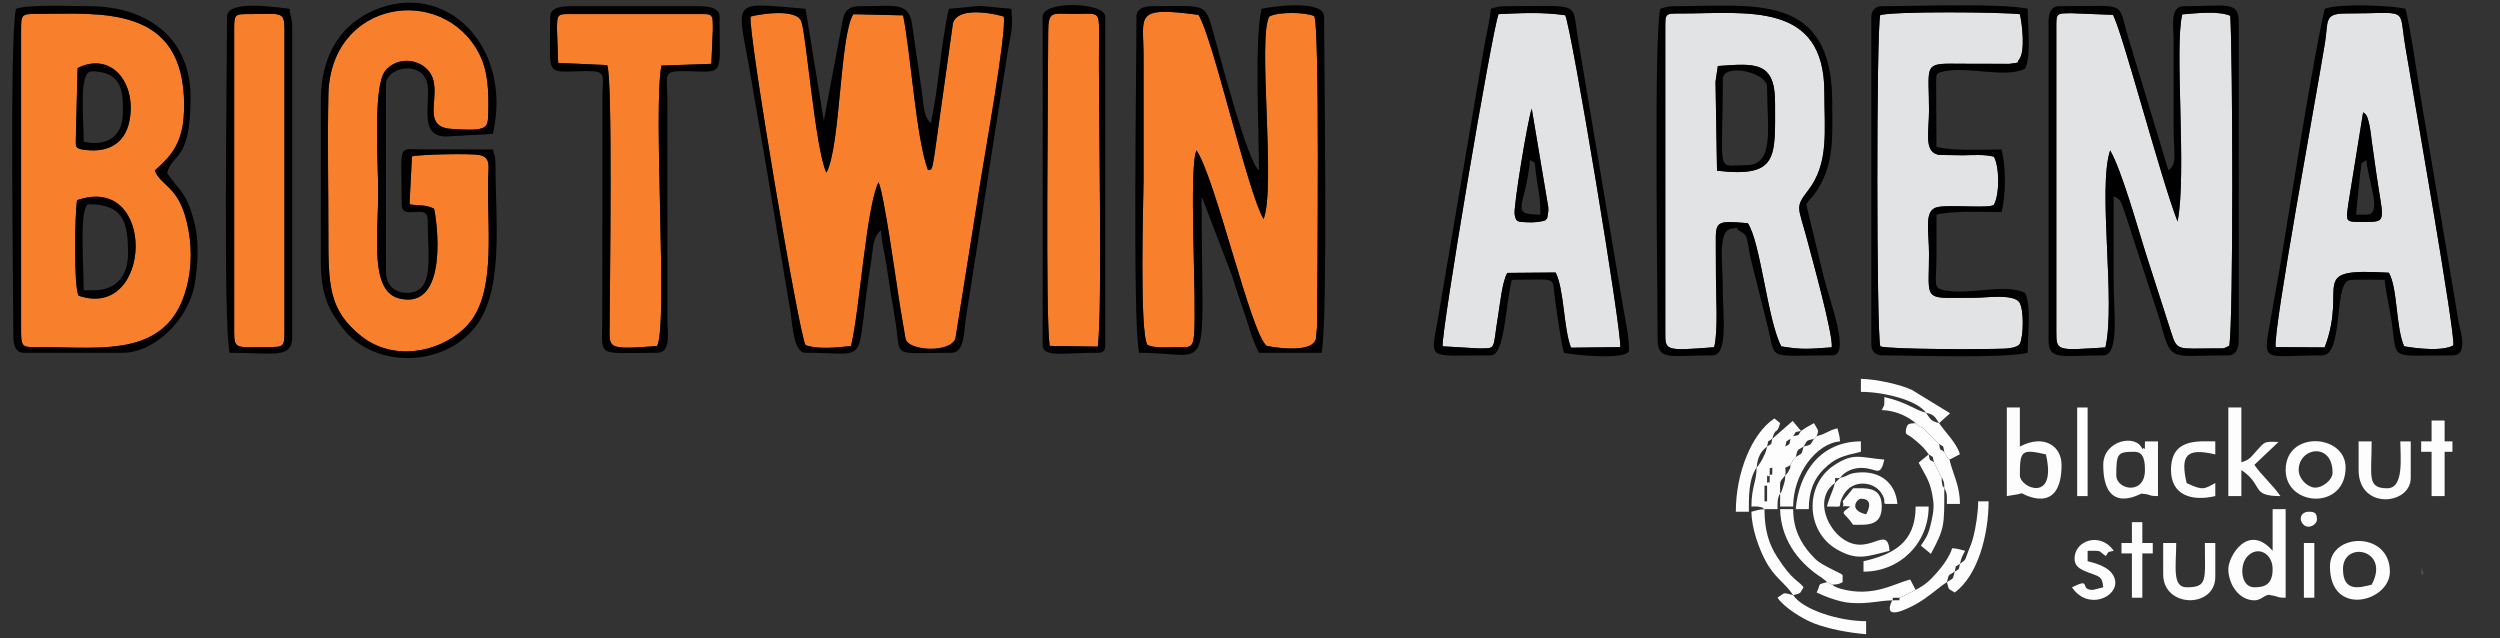
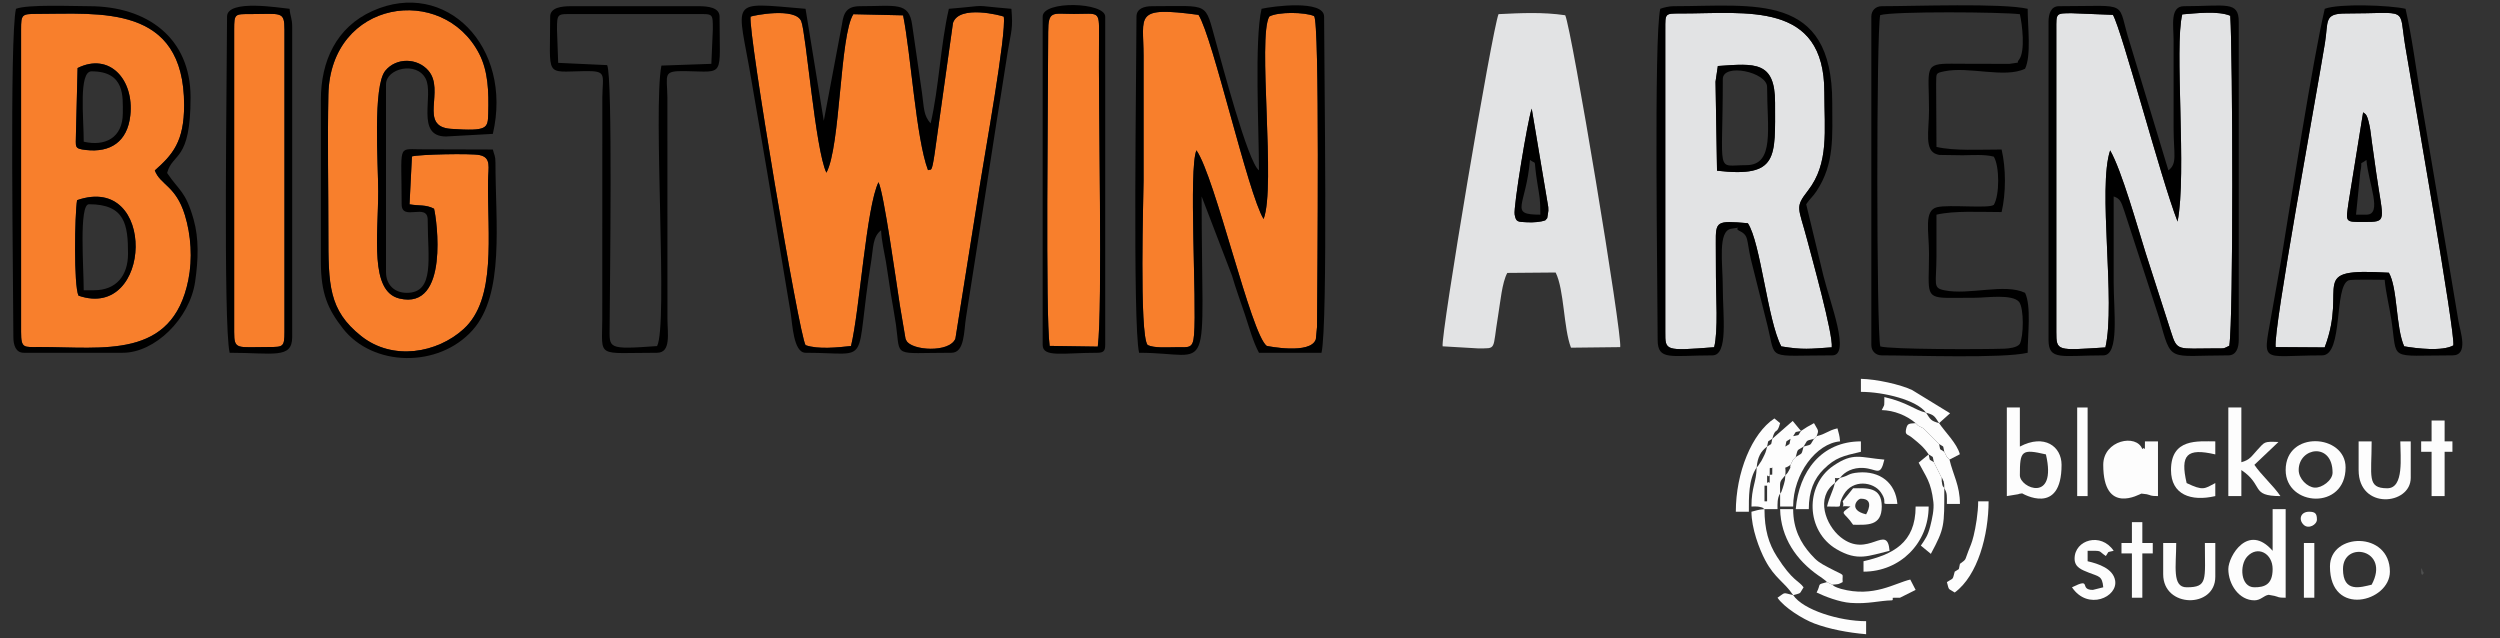
<svg xmlns="http://www.w3.org/2000/svg" xml:space="preserve" width="47mm" height="12mm" version="1.1" style="shape-rendering:geometricPrecision; text-rendering:geometricPrecision; image-rendering:optimizeQuality; fill-rule:evenodd; clip-rule:evenodd" viewBox="0 0 4700 1200">
  <rect x="0" y="0" width="4700" height="1200" fill="#333333" stroke="none" />
  <defs>
    <style type="text/css"> .fil2 {fill:black} .fil5 {fill:#4F5050} .fil1 {fill:#E2E3E4} .fil0 {fill:#F87F2C} .fil3 {fill:#FDFDFD} .fil4 {fill:#FEFEFE} </style>
  </defs>
  <g id="Слой_x0020_1">
    <g id="_2049149593760">
      <path class="fil0" d="M1411.07 31.25c-4.9,29.2 90.91,597.27 103.35,617.64 23.54,8.39 61.07,4.25 85.49,1.62 16.25,-66.64 28.78,-262.07 51.69,-308.04 10.11,20.29 33.27,187.42 40.17,231.62l10.62 62.83c0.51,1.19 1.14,2.47 1.7,3.55 9.75,18.69 81.21,23.27 92.06,-3.85l46.57 -292.07c7.76,-50.28 49.75,-281.7 44.35,-313.3 -4.47,-2.05 -83.83,-23.06 -95.46,11.92l-34.56 246.08c-5.78,38.65 -6.61,27.35 -12.38,30.68 -22.49,-59.12 -32.34,-219.97 -46.84,-291.1l-93.53 -2.14c-25.61,39.58 -24.03,249.42 -50.68,297.99 -20.77,-42.94 -38.14,-262.99 -47.3,-284.86 -11.2,-26.73 -90.61,-10.74 -95.25,-8.57z" />
      <path class="fil1" d="M3865.9 55.74l0 568.28c0,36.51 1.33,34.93 92.25,29.15 19.7,-85.31 -14.87,-299.82 8.95,-370.43 21.89,38.17 50.87,142.5 66.74,192.93l47.67 148.28c11.75,37.25 12.32,31.04 83.25,31.03 17.85,0 13.72,1.17 26.35,-4.93 7.91,-52.25 6.43,-546.12 1.78,-620.45 -23.26,-9.63 -63.98,-4.62 -90.22,-2.58 -15.24,60.03 8.88,298.87 -8.83,389.53 -31.65,-81.04 -104.3,-358.45 -121.5,-388.62l-77.02 -3.08c-30.99,0 -29.42,-0.05 -29.42,30.89z" />
      <path class="fil0" d="M2157.59 648.71c12.69,5.97 36.23,4.1 52.91,4.06 25.63,-0.07 32.09,3.05 34.31,-23.31 5.35,-63.88 -10.4,-311.08 4.46,-346.9 35.49,50.72 102.42,345.45 132.17,367.74 0.04,0.02 83.04,17.18 92.37,-12.68l2.21 -23.09c0.54,-95.22 5.23,-574.3 -5.54,-584.29 -17.08,-7.65 -68.09,-8.29 -84.2,0.85 -22.35,38.17 12.64,320.38 -10.72,380.71 -29.34,-47.58 -95.28,-341.17 -122.36,-383.86 -122.46,-16.48 -103.33,0.78 -103.28,76.79l0 235.15c0,21.71 -8.46,290.37 7.67,308.83z" />
      <path class="fil0" d="M147.61 555.84c-9.2,-18.78 -7.13,-152.59 -2.73,-179.52 150.68,-52.28 142.09,227.6 2.73,179.52zm-1.76 -427.94c60.09,-30.01 106.55,21.87 99.16,89.09 -5.49,49.86 -37.8,70.13 -83.2,65.02 -23.26,-2.63 -19.04,-5.3 -19.04,-30.31l3.08 -123.8zm-106.2 -72.16l0 568.28c0,31.66 4.97,28.36 34.48,28.36 120.58,0 249.7,23.65 279.93,-126.05 8.06,-39.97 5.09,-84.23 -6.44,-121.89 -16.96,-55.37 -46.24,-56.61 -56.59,-84 33.28,-29.56 55.11,-53.81 55.13,-122.63 0.08,-190.77 -158.66,-171.7 -276.93,-171.7 -28.47,0 -29.58,1.18 -29.58,29.63z" />
      <path class="fil1" d="M3229.53 124.12c69.47,-4.93 107.59,-9.64 107.59,68.79 0,102.87 6.92,141.46 -109.12,128.03l-2.82 -167.32 4.35 -29.5zm-98.77 -68.38l0 568.28c0,35.24 -1.48,36.02 91.86,28.77 7.78,-30.85 3.35,-97.56 3.35,-131.65 0,-21.38 -0.06,-42.67 -0.26,-64.04 -0.38,-41.73 1.24,-42.51 60.25,-37.45 24.26,36.8 36.94,182.41 62.83,231.57 40.89,6.78 53.43,4.62 94.96,1.78 2.68,-24.63 -37.89,-170.21 -46.28,-202.13 -16.41,-62.43 -23.68,-59.96 1.69,-92.76 39.78,-51.44 30.62,-112.28 30.62,-184.8 0,-171.56 -145.78,-147.95 -269.3,-147.95 -30.93,0 -29.72,-0.76 -29.72,30.38z" />
      <path class="fil0" d="M774.45 294.09l-4.53 90.04c18.31,3.25 30.33,0.09 46.08,8.24 4.96,18.51 29.4,191.55 -65.18,168.81 -56.28,-13.53 -39.8,-117.58 -39.8,-201.7 0,-50.48 -10.52,-197.35 13.37,-226.53 20.56,-25.12 60.27,-24.34 81.04,-0.09 31.93,37.27 -19.47,105.14 42.34,109.37 69.31,4.73 69.35,-0.76 70.12,-29.14 1.11,-41 -0.09,-79.36 -17.03,-112.12 -68.33,-132.19 -279.83,-102.06 -283.49,77.08 -1.76,85.86 -0.01,173.73 -0.01,259.81 -0.01,98.04 0.47,145.12 61.48,193.77 59.68,47.59 143.51,32 193,-13.29 61.81,-56.57 44.34,-175.27 45.7,-278.56 0.33,-25.23 6.53,-43.4 -15.78,-48.22 -16.1,-3.48 -114.32,-1.36 -127.31,2.53z" />
      <path class="fil1" d="M2905.23 414.12c-8.55,3.26 -22.01,4.3 -34.01,3.76 -18.28,-0.84 -21.02,-0.3 -23.67,-14.52 -2.6,-13.97 24.15,-175.79 32.07,-199.16l31.11 185.06c0.29,7.44 0.49,6.34 -0.76,13.35 -2.08,11.78 0.27,4.65 -4.74,11.51zm-193.08 236.96l66.17 3.87c36.46,-0.37 27.04,5.11 38.05,-61.11 4.3,-25.82 7.46,-62.79 17.34,-80.76l90.91 -0.78c16.26,32.52 14.67,104.43 28.84,141.35l92.54 -1.06c4.14,-23.81 -91.4,-598.79 -103.37,-623.93 -41.98,-6.19 -82.44,-4.18 -125.37,-2.11 -11.74,27.93 -108.91,603.95 -105.11,624.53z" />
      <path class="fil1" d="M4444.01 417.28c-36.05,0 -33.98,0.98 -28.67,-36.92l27.32 -169.17c4.02,3.84 6.97,0.65 12.08,25.14 2.02,9.66 2.89,20.04 4.3,29.98 2.89,20.37 5.56,39.54 8.4,59.49 12.97,90.92 22.15,91.48 -23.43,91.48zm-165.85 235.24l92.2 0.62c45.12,-118.82 -37.36,-149.61 120.72,-140.43 16.67,28.98 12.81,102.26 28.69,138.38 23.85,4.12 71.79,9.8 92.48,-1.7 4.57,-19.27 -75.17,-471.06 -90.5,-563.3 -12.49,-75.22 9.05,-60.73 -112.04,-60.73 -41.31,0 -32.15,14.62 -38.83,55.62 -16.84,103.28 -97.31,537.9 -92.72,571.54z" />
-       <path class="fil1" d="M3534.98 651.25c19.01,5.77 191.03,5.75 233.34,4.24 7.89,-0.28 23.81,-1.93 28.87,-8.89 7.32,-14.51 8.08,-66.14 -1.17,-78.91 -12.81,-15.45 -62.15,-7.92 -81.96,-7.91 -14.81,0 -29.56,0.15 -44.36,0.25 -52.73,0.35 -43.18,-7.16 -43.16,-82.98 0.02,-42.01 -10.14,-81.24 14.98,-87.49 22.28,-5.53 97.23,2.95 106.83,-4.42 11.09,-18.36 10.87,-72.65 0,-90.62 -17.27,-4.63 -39.52,-2.77 -58.78,-2.63l-43.84 -0.63c-1.51,-0.31 -2.77,-0.66 -4.14,-1.05 -24.53,-7.06 -15.05,-43.98 -15.05,-82.6 0.01,-80.45 -10.83,-88.26 43.17,-87.87 14.79,0.1 29.54,0.24 44.35,0.24l63.85 0.04c25.14,-3.95 10.64,0.02 18.11,-8.13 11.8,-15.96 5.73,-66.25 1.36,-85.2 -34.13,-4.15 -236.5,-5.74 -262.55,1.69 -7.41,27.38 -7.17,597.72 0.15,622.87z" />
-       <path class="fil0" d="M1047.16 55.74l2.2 62.43 92.11 4.25c10.56,22.49 5.08,407.81 4.63,492.13 -0.22,40.54 -5.25,42.88 89.19,36.07 20.79,-38.83 -7.82,-443.36 8.13,-527.32l93.91 -3.28 2.79 -64.28c0,-31.53 0.6,-29.29 -31.45,-29.29l-230.25 0c-30.49,0 -31.26,-1.95 -31.26,29.29z" />
      <path class="fil0" d="M1973.33 650.3l90.5 1.36c9.36,-73.88 0.76,-451.26 2.32,-586.45 0.54,-46.17 -0.66,-39.1 -47.13,-39.04 -40.04,0.05 -48.36,-7.5 -48.41,34.01 -0.16,121.25 -5.31,532.75 2.72,590.12z" />
      <path class="fil0" d="M440.25 55.74l0 568.28c0,34.36 4.99,28.37 64.99,28.37 26.99,0 29.55,0.01 29.55,-28.37l0 -568.28c0,-35.5 -6.33,-29.29 -63.85,-29.29 -29.65,0 -30.69,-0.79 -30.69,29.29z" />
      <path class="fil2" d="M1651.6 342.47c-22.91,45.97 -35.44,241.4 -51.69,308.04 -24.42,2.63 -61.95,6.77 -85.49,-1.62 -12.44,-20.37 -108.25,-588.44 -103.35,-617.64 4.64,-2.17 84.05,-18.16 95.25,8.57 9.16,21.87 26.53,241.92 47.3,284.86 26.65,-48.57 25.07,-258.41 50.68,-297.99l93.53 2.14c14.5,71.13 24.35,231.98 46.84,291.1 5.77,-3.33 6.6,7.97 12.38,-30.68l34.56 -246.08c11.63,-34.98 90.99,-13.97 95.46,-11.92 5.4,31.6 -36.59,263.02 -44.35,313.3l-46.57 292.07c-10.85,27.12 -82.31,22.54 -92.06,3.85 -0.56,-1.08 -1.19,-2.36 -1.7,-3.55l-10.62 -62.83c-6.9,-44.2 -30.06,-211.33 -40.17,-231.62zm-137.18 320.74c129.3,0 90.08,30.66 123.86,-174.98 3.49,-21.24 2.19,-43.53 18.21,-55.27 0.4,17.94 6.39,43.24 9.12,59.47 3.36,19.97 6.27,42.75 9.04,59.55 3.47,21.07 7.44,41.87 9.8,58.78 8.78,62.87 -8.09,52.45 104.32,52.45 24.93,0 23.21,-40.4 27.24,-65.83l39.19 -249.85c9.2,-57.13 16.78,-111 25.93,-165.13 4.96,-29.28 8.24,-54.57 13.32,-84.66 7.01,-41.62 10.11,-43.76 6.99,-81.19 -84.06,-7 -33.51,-7 -117.57,0 -15.74,67.55 -18.53,147.89 -34.3,215.55 -13.61,-15.65 -12.18,-28.59 -16.18,-57.3l-18.57 -128.4c-6.02,-43.58 -31.24,-34.75 -97.52,-34.75 -25,0 -31.3,11.56 -34.41,34.18l-34.17 181.37 -34.3 -210.65c-148.38,-12.35 -127.63,-20.99 -101.49,135.78 9.44,56.58 20.16,115.6 30.11,175.65l43.38 260.36c3.38,20.33 5.12,74.87 28,74.87z" />
      <path class="fil2" d="M2157.59 648.71c-16.13,-18.46 -7.67,-287.12 -7.67,-308.83l0 -235.15c-0.05,-76.01 -19.18,-93.27 103.28,-76.79 27.08,42.69 93.02,336.28 122.36,383.86 23.36,-60.33 -11.63,-342.54 10.72,-380.71 16.11,-9.14 67.12,-8.5 84.2,-0.85 10.77,9.99 6.08,489.07 5.54,584.29l-2.21 23.09c-9.33,29.86 -92.33,12.7 -92.37,12.68 -29.75,-22.29 -96.68,-317.02 -132.17,-367.74 -14.86,35.82 0.89,283.02 -4.46,346.9 -2.22,26.36 -8.68,23.24 -34.31,23.31 -16.68,0.04 -40.22,1.91 -52.91,-4.06zm-21 -617.46c0,94.96 -7.5,578.73 4.9,631.96 142.28,0 117.58,60.66 117.58,-293.94l57.02 148.74c7.84,26.66 15.59,47.1 24.41,73.56 8.7,26.1 15,50.21 26.34,71.64l117.58 0c12.4,-53.23 4.9,-537 4.9,-631.96 0,-32.33 -97.06,-19.48 -117.58,-14.7 -13.67,58.69 -4.9,228.07 -4.9,303.73 -20.93,-15.34 -70.6,-204.77 -81.16,-242.17 -21.38,-75.72 -9.64,-66.46 -119.69,-66.46 -15.05,0 -29.4,4.53 -29.4,19.6z" />
      <path class="fil2" d="M3865.9 55.74c0,-30.94 -1.57,-30.89 29.42,-30.89l77.02 3.08c17.2,30.17 89.85,307.58 121.5,388.62 17.71,-90.66 -6.41,-329.5 8.83,-389.53 26.24,-2.04 66.96,-7.05 90.22,2.58 4.65,74.33 6.13,568.2 -1.78,620.45 -12.63,6.1 -8.5,4.93 -26.35,4.93 -70.93,0.01 -71.5,6.22 -83.25,-31.03l-47.67 -148.28c-15.87,-50.43 -44.85,-154.76 -66.74,-192.93 -23.82,70.61 10.75,285.12 -8.95,370.43 -90.92,5.78 -92.25,7.36 -92.25,-29.15l0 -568.28zm-14.67 -14.7l0 597.68c0,39.99 24.46,29.39 102.88,29.39 30.76,0 19.6,-83.26 19.6,-137.17 0,-53.89 0,-107.78 0,-161.67 12.31,4.46 13.69,8.89 20.37,28.61l64.98 199.58c24.39,86.09 14.73,70.65 130.2,70.65 15.06,0 19.6,-14.35 19.6,-29.39l0 -597.68c0,-39.99 -24.46,-29.39 -102.88,-29.39 -26.73,0 -19.76,36.24 -19.62,63.67l0.02 166.58c0.02,47.47 7.49,65.72 -9.8,78.38l-71.64 -236.99c-27.42,-84.18 4.34,-71.64 -134.11,-71.64 -15.06,0 -19.6,14.35 -19.6,29.39z" />
      <path class="fil2" d="M774.45 294.09c12.99,-3.89 111.21,-6.01 127.31,-2.53 22.31,4.82 16.11,22.99 15.78,48.22 -1.36,103.29 16.11,221.99 -45.7,278.56 -49.49,45.29 -133.32,60.88 -193,13.29 -61.01,-48.65 -61.49,-95.73 -61.48,-193.77 0,-86.08 -1.75,-173.95 0.01,-259.81 3.66,-179.14 215.16,-209.27 283.49,-77.08 16.94,32.76 18.14,71.12 17.03,112.12 -0.77,28.38 -0.81,33.87 -70.12,29.14 -61.81,-4.23 -10.41,-72.1 -42.34,-109.37 -20.77,-24.25 -60.48,-25.03 -81.04,0.09 -23.89,29.18 -13.37,176.05 -13.37,226.53 0,84.12 -16.48,188.17 39.8,201.7 94.58,22.74 70.14,-150.3 65.18,-168.81 -15.75,-8.15 -27.77,-4.99 -46.08,-8.24l4.53 -90.04zm-171.23 -106.08l0 303.74c0,60.89 13.5,89.75 41.13,125.43 56.34,72.75 180.19,75.36 244.31,3.25 60.35,-67.87 42.79,-201.57 42.79,-314.84 0,-13.23 -2.34,-13.51 -4.9,-24.5l-137.6 -0.42c-42.36,-0.33 -33.87,-8.54 -33.87,103.3 0,33.25 48.99,-3.86 48.99,29.39 0,71.5 13.93,137.18 -39.19,137.18 -23.69,0 -39.19,-15.5 -39.19,-39.2l0 -352.72c0,-30.14 57.42,-43.85 74.5,-10.82 16.01,30.96 -19.63,108.8 38.18,108.8l88.18 -4.9c38.24,-164.16 -89.04,-292.71 -226.19,-231.09 -68.03,30.56 -97.14,94.19 -97.14,167.4z" />
      <path class="fil2" d="M3130.76 55.74c0,-31.14 -1.21,-30.38 29.72,-30.38 123.52,0 269.3,-23.61 269.3,147.95 0,72.52 9.16,133.36 -30.62,184.8 -25.37,32.8 -18.1,30.33 -1.69,92.76 8.39,31.92 48.96,177.5 46.28,202.13 -41.53,2.84 -54.07,5 -94.96,-1.78 -25.89,-49.16 -38.57,-194.77 -62.83,-231.57 -59.01,-5.06 -60.63,-4.28 -60.25,37.45 0.2,21.37 0.26,42.66 0.26,64.04 0,34.09 4.43,100.8 -3.35,131.65 -93.34,7.25 -91.86,6.47 -91.86,-28.77l0 -568.28zm-9.47 -39.19c-12.38,53.1 -4.9,528.13 -4.9,622.17 0,39.99 24.46,29.39 102.87,29.39 30.34,0 19.6,-74.69 19.6,-127.37 0,-45.39 -10.15,-106.99 16.16,-110.75 25.16,-3.59 4.83,-2.25 13.23,2.97 20.67,10.02 14.41,15.8 23.48,54.9l31.4 125.38c16.29,65.8 -3.59,54.87 121.49,54.87 34.89,0 -3.57,-97.52 -16.66,-149.9l-32.33 -134.24c7.33,-10.96 12.12,-13.52 19.45,-24.64 34.33,-52.04 29.54,-103.35 29.54,-166.42 0,-208.49 -146.24,-181.26 -298.84,-181.26 -7.72,0 -18.56,2.6 -24.49,4.9z" />
      <path class="fil2" d="M3534.98 651.25c-7.32,-25.15 -7.56,-595.49 -0.15,-622.87 26.05,-7.43 228.42,-5.84 262.55,-1.69 4.37,18.95 10.44,69.24 -1.36,85.2 -7.47,8.15 7.03,4.18 -18.11,8.13l-63.85 -0.04c-14.81,0 -29.56,-0.14 -44.35,-0.24 -54,-0.39 -43.16,7.42 -43.17,87.87 0,38.62 -9.48,75.54 15.05,82.6 1.37,0.39 2.63,0.74 4.14,1.05l43.84 0.63c19.26,-0.14 41.51,-2 58.78,2.63 10.87,17.97 11.09,72.26 0,90.62 -9.6,7.37 -84.55,-1.11 -106.83,4.42 -25.12,6.25 -14.96,45.48 -14.98,87.49 -0.02,75.82 -9.57,83.33 43.16,82.98 14.8,-0.1 29.55,-0.25 44.36,-0.25 19.81,-0.01 69.15,-7.54 81.96,7.91 9.25,12.77 8.49,64.4 1.17,78.91 -5.06,6.96 -20.98,8.61 -28.87,8.89 -42.31,1.51 -214.33,1.53 -233.34,-4.24zm-16.88 -620l0 617.26c0,11.47 8.13,19.6 19.6,19.6 60,0 226.89,6.16 274.34,-4.9 0,-33.74 7.03,-87.81 -4.9,-112.67 -38.31,-18.39 -105.11,4.86 -151.93,-4.84 -22.12,-4.58 -14.81,-11.13 -14.64,-63.74 0.08,-26.13 0.01,-52.27 0.01,-78.39 33.42,-7.79 81.28,-4.9 122.47,-4.9 8.28,-35.52 8.28,-82.06 0,-117.58 -41.19,0 -89.05,2.89 -122.47,-4.9l-0.63 -118.19c0.87,-19.97 -2.43,-20.28 15.26,-23.94 46.82,-9.7 113.62,13.55 151.93,-4.84 11.93,-24.86 4.9,-78.93 4.9,-112.67 -47.45,-11.06 -214.34,-4.9 -274.34,-4.9 -11.47,0 -19.6,8.13 -19.6,19.6z" />
      <path class="fil2" d="M4278.16 652.52c-4.59,-33.64 75.88,-468.26 92.72,-571.54 6.68,-41 -2.48,-55.62 38.83,-55.62 121.09,0 99.55,-14.49 112.04,60.73 15.33,92.24 95.07,544.03 90.5,563.3 -20.69,11.5 -68.63,5.82 -92.48,1.7 -15.88,-36.12 -12.02,-109.4 -28.69,-138.38 -158.08,-9.18 -75.6,21.61 -120.72,140.43l-92.2 -0.62zm92.36 -635.97c-22.72,97.51 -64.2,364.06 -82.57,475.9 -4.52,27.49 -9.92,54.45 -14.02,79.07 -19.6,117.85 -31.81,96.59 91.69,96.59 40.48,0 21.6,-130.56 49.92,-141.14 5.61,-2.1 57.49,-0.93 67.66,-0.93 1.91,23 8.72,49.92 12.63,75.55 11.93,78.38 -7.99,66.52 114.74,66.52 31.13,0 14.65,-44.58 11.19,-65.07 -5.14,-30.48 -8.85,-53.26 -13.99,-83.99l-56.69 -335.23c-8.58,-52.22 -16.8,-116.24 -28.69,-167.27 -29.37,-6.84 -125.45,-10.26 -151.87,0z" />
-       <path class="fil2" d="M2712.15 651.08c-3.8,-20.58 93.37,-596.6 105.11,-624.53 42.93,-2.07 83.39,-4.08 125.37,2.11 11.97,25.14 107.51,600.12 103.37,623.93l-92.54 1.06c-14.17,-36.92 -12.58,-108.83 -28.84,-141.35l-90.91 0.78c-9.88,17.97 -13.04,54.94 -17.34,80.76 -11.01,66.22 -1.59,60.74 -38.05,61.11l-66.17 -3.87zm90.7 -634.53c-1.84,22.09 -10.22,56.31 -14.01,79.07l-85.36 502.51c-13.63,81.22 -24.25,69.98 99.37,69.98 25.86,0 27.06,-90 39.19,-142.07 89.82,0 74.96,-8.03 81.31,36.27 4.98,34.75 9.52,70.21 16.67,100.9 19.44,4.53 122.48,14.61 122.48,-4.9 0,-29.24 -6.5,-53.76 -11.19,-81.89l-84.69 -503.19c-11.87,-72.13 9.22,-61.58 -139.27,-61.58 -7.72,0 -18.57,2.6 -24.5,4.9z" />
      <path class="fil2" d="M1047.16 55.74c0,-31.24 0.77,-29.29 31.26,-29.29l230.25 0c32.05,0 31.45,-2.24 31.45,29.29l-2.79 64.28 -93.91 3.28c-15.95,83.96 12.66,488.49 -8.13,527.32 -94.44,6.81 -89.41,4.47 -89.19,-36.07 0.45,-84.32 5.93,-469.64 -4.63,-492.13l-92.11 -4.25 -2.2 -62.43zm-12.83 -24.49c0,115.48 -11.19,103.67 64.1,102.46 43.37,-0.7 34.57,5.46 33.96,49.31l-0.1 416.52c-0.4,74.88 -12.38,63.67 102.89,63.67 26.73,0 19.76,-36.24 19.62,-63.67l-0.11 -416.52c-0.6,-43.85 -9.41,-50.01 33.97,-49.31 75.28,1.21 64.1,13.02 64.1,-102.46 0,-17.21 -21.74,-19.6 -39.19,-19.6l-240.05 0c-17.46,0 -39.19,2.39 -39.19,19.6z" />
      <path class="fil2" d="M39.65 55.74c0,-28.45 1.11,-29.63 29.58,-29.63 118.27,0 277.01,-19.07 276.93,171.7 -0.02,68.82 -21.85,93.07 -55.13,122.63 10.35,27.39 39.63,28.63 56.59,84 11.53,37.66 14.5,81.92 6.44,121.89 -30.23,149.7 -159.35,126.05 -279.93,126.05 -29.51,0 -34.48,3.3 -34.48,-28.36l0 -568.28zm-9.61 -39.19c-12.36,53.04 -4.9,523.7 -4.9,617.27 0,15.04 4.53,29.39 19.59,29.39l186.16 0c60.54,0 125.89,-64.44 135.93,-133.51 6,-41.25 7.41,-81.01 -2.83,-117.16 -15.26,-53.88 -27,-53.28 -49.81,-87.36 10.43,-39.07 44.09,-20.18 44.09,-142.07 0,-111.96 -81.41,-171.46 -191.06,-171.46 -31.09,0 -114.91,-3.74 -137.17,4.9z" />
      <path class="fil2" d="M440.25 55.74c0,-30.08 1.04,-29.29 30.69,-29.29 57.52,0 63.85,-6.21 63.85,29.29l0 568.28c0,28.38 -2.56,28.37 -29.55,28.37 -60,0 -64.99,5.99 -64.99,-28.37l0 -568.28zm-13.4 -24.49c0,94.96 -7.5,578.73 4.9,631.96 81.35,0 117.58,12.11 117.58,-29.39l0 -582.98c0,-16.89 -3.63,-18.97 -4.9,-34.29 -16.87,-1.41 -117.58,-18.88 -117.58,14.7z" />
      <path class="fil2" d="M1973.33 650.3c-8.03,-57.37 -2.88,-468.87 -2.72,-590.12 0.05,-41.51 8.37,-33.96 48.41,-34.01 46.47,-0.06 47.67,-7.13 47.13,39.04 -1.56,135.19 7.04,512.57 -2.32,586.45l-90.5 -1.36zm-13.1 -619.05l0 617.26c0,24.16 38.63,14.7 102.88,14.7 11.29,0 14.69,-3.41 14.69,-14.7l0 -617.26c0,-27.12 -117.57,-30.84 -117.57,0z" />
      <path class="fil3" d="M4272.54 1069.83c0,29.61 -15.64,34.29 -34.29,34.29 -26.18,0 -28.37,-41.58 -13.53,-57.75 19.65,-21.41 47.82,-5.99 47.82,23.46zm0 -34.3c-46.07,-53 -83.28,10.16 -83.28,34.3 0,28.94 20.31,58.78 48.99,58.78 12.28,0 17.39,-9.06 26.87,-10.37l10.87 2.02c9.55,2.29 5.39,3.45 21.05,3.45l0 -166.56 -24.5 0 0 78.38z" />
      <path class="fil3" d="M3317.24 913.06l4.9 0 0 29.39 -4.9 0 0 -29.39zm9.8 -19.6c0,25 0.07,8.13 -4.9,14.7 0,-25.9 0.04,-7.3 4.9,-14.7zm4.9 -14.69c0,23.26 0.11,9.29 -4.9,14.69 0,-23.27 -0.11,-9.29 4.9,-14.69zm4.9 -9.8l-4.9 9.8 4.9 -9.8zm4.9 -9.8l-4.9 9.8 4.9 -9.8zm4.9 -4.9l-4.9 4.9 4.9 -4.9zm4.9 -9.8l-4.9 9.8 4.9 -9.8zm4.9 -4.9l-4.9 4.9 4.9 -4.9zm0 0c3.34,-13.98 -0.75,-7.37 9.79,-14.69 -3.34,13.98 0.75,7.37 -9.79,14.69zm14.69 -19.59l-4.9 4.9 4.9 -4.9zm0 0c7.33,-10.54 0.72,-6.45 14.7,-9.8 -7.33,10.54 -0.72,6.45 -14.7,9.8zm-39.19 4.9c-3.35,13.98 0.74,7.37 -9.8,14.69 -2.53,10.86 -2.74,11.21 -7.89,21.51 -3.44,6.88 -2.5,4.86 -5.4,9.3 -5.83,8.92 -2.08,3.53 -6.3,8.39 -0.65,29.04 -9.8,36.05 -9.8,73.48 3.63,0 10.92,-0.35 14.27,0.43 9.46,2.21 5.14,1.25 10.22,4.47l24.5 0c0,-9.45 -0.81,-20.41 4.9,-29.39 0,-24.05 -2.17,-20.53 9.8,-34.3 1.89,-22.75 -5.26,-8.56 9.79,-19.59l4.9 -9.8 4.9 -4.9c4.57,-17.12 1.86,-11 14.7,-19.6 8.59,-12.83 2.48,-10.12 19.59,-14.69l4.9 -4.9c5.03,-12.16 2.65,-10.24 -4.9,-24.5 -10.92,5.78 -14.75,8.18 -24.49,14.7l-15.53 -18.84 -38.36 33.54z" />
      <path class="fil3" d="M3797.34 893.46c0,-46.23 2.98,-49.91 48.99,-39.19 21.4,91.86 -48.99,63.5 -48.99,39.19zm-24.49 39.19l21.05 -3.46c0.81,-0.18 2.16,-0.8 2.9,-0.93l4.88 -0.73c0.07,0 74.05,44.02 74.05,-53.66 0,-34.62 -32.34,-58.66 -78.39,-34.3l0 -73.48 -24.49 0 0 166.56z" />
      <path class="fil3" d="M3449.52 908.16c2.96,-16.04 -6.24,-6.83 9.79,-9.8 8.51,-11.61 24.47,-19.75 43.63,-18.63 26.26,1.55 31.88,17.71 39.66,-15.66 -45.76,-3.81 -57.93,-14.34 -96.06,11.72 -53.84,36.81 -51.7,122.73 6.08,156.64 40.09,23.53 59.87,12.4 99.77,3.1 -4.43,-53.23 -40,15.98 -91.96,-25.6 -28.28,-22.63 -47.67,-74.84 -10.91,-101.77z" />
      <path class="fil3" d="M4189.26 932.65l24.49 0 0 -48.98c42.86,28.69 16.45,48.98 73.49,48.98 -12.6,-18.81 -36.39,-39.97 -48.99,-58.78l45.25 -42.93c-27.86,-1.16 -25.54,-0.18 -39.34,14.54 -11.18,11.93 -13.94,19.09 -30.41,23.49l0 -102.88 -24.49 0 0 166.56z" />
-       <path class="fil3" d="M3978.6 893.46c0,-42.07 3.21,-44.09 34.3,-44.09 18.14,0 19.59,19.24 19.59,34.3 0,47.78 -53.89,37.44 -53.89,9.79zm-24.49 -19.59c0,95.71 68.56,54.83 71.74,54.09l10.08 1.23c8.8,1.92 5.57,3.46 21.06,3.46l0 -102.87 -24.5 0c0,25.9 -0.03,7.3 -4.9,14.69 -10.73,-29.64 -73.48,-17.03 -73.48,29.4z" />
+       <path class="fil3" d="M3978.6 893.46zm-24.49 -19.59c0,95.71 68.56,54.83 71.74,54.09l10.08 1.23c8.8,1.92 5.57,3.46 21.06,3.46l0 -102.87 -24.5 0c0,25.9 -0.03,7.3 -4.9,14.69 -10.73,-29.64 -73.48,-17.03 -73.48,29.4z" />
      <path class="fil2" d="M3282.95 310.49c-58.36,0 -44.09,22.36 -44.09,-161.67 0,-31.06 83.28,-13.35 83.28,14.7 0,77.58 14.81,146.97 -39.19,146.97zm-57.77 -156.87l2.82 167.32c116.04,13.43 109.12,-25.16 109.12,-128.03 0,-78.43 -38.12,-73.72 -107.59,-68.79l-4.35 29.5z" />
      <path class="fil2" d="M177.01 545.64l-19.6 0c0,-42 -9.21,-161.67 9.8,-161.67 67.94,0 73.48,38.51 73.48,93.08 0,41.04 -22.14,68.59 -63.68,68.59zm-29.4 10.2c139.36,48.08 147.95,-231.8 -2.73,-179.52 -4.4,26.93 -6.47,160.74 2.73,179.52z" />
      <path class="fil3" d="M4458.7 1099.22c-19.96,4.65 -53.89,16.12 -53.89,-29.39 0,-54.45 89.89,-37.1 53.89,29.39zm-78.38 -34.29c0,96.13 112.68,66.61 112.68,9.79 0,-76.69 -112.68,-73.76 -112.68,-9.79z" />
      <path class="fil3" d="M4321.53 883.67c0,-42.86 63.69,-52.87 63.69,4.89 0,14.45 -20.17,29.1 -33.68,28.18 -13.74,-0.93 -30.01,-16.59 -30.01,-33.07zm-24.49 0c0,68.85 112.67,76.18 112.67,-4.9 0,-62.87 -112.67,-70.3 -112.67,4.9z" />
      <path class="fil2" d="M4448.9 403.57l-19.59 0 8.12 -80.06c5.22,-24.58 -4.51,-11.11 11.47,-22.82 3.67,44.03 30.97,102.88 0,102.88zm-4.89 13.71c45.58,0 36.4,-0.56 23.43,-91.48 -2.84,-19.95 -5.51,-39.12 -8.4,-59.49 -1.41,-9.94 -2.28,-20.32 -4.3,-29.98 -5.11,-24.49 -8.06,-21.3 -12.08,-25.14l-27.32 169.17c-5.31,37.9 -7.38,36.92 28.67,36.92z" />
      <path class="fil2" d="M157.41 266.4c0,-45.33 -9.86,-132.28 14.7,-132.28 62.95,0 58.78,47.33 58.78,78.39 0,47.04 -33.75,63.14 -73.48,53.89zm-11.56 -138.5l-3.08 123.8c0,25.01 -4.22,27.68 19.04,30.31 45.4,5.11 77.71,-15.16 83.2,-65.02 7.39,-67.22 -39.07,-119.1 -99.16,-89.09z" />
      <path class="fil2" d="M2876.34 300.69c14.54,10.65 5.61,-7.1 14.04,44.74 3.9,23.97 5.55,29.88 5.55,58.14 -60.5,0 -26.87,-15.41 -19.59,-102.88zm28.89 113.43c5.01,-6.86 2.66,0.27 4.74,-11.51 1.25,-7.01 1.05,-5.91 0.76,-13.35l-31.11 -185.06c-7.92,23.37 -34.67,185.19 -32.07,199.16 2.65,14.22 5.39,13.68 23.67,14.52 12,0.54 25.46,-0.5 34.01,-3.76z" />
      <path class="fil3" d="M4066.79 1079.62c0,63.9 97.97,64.51 97.97,4.9l0 -63.68 -19.59 0c0,69.42 5.99,83.28 -34.29,83.28 -27.83,0 -19.6,-40.17 -19.6,-83.28l-24.49 0 0 58.78z" />
      <path class="fil3" d="M4434.21 883.67c0,75.51 97.98,66.17 97.98,14.69l0 -68.58 -19.6 0c0,29.27 7.48,88.18 -24.49,88.18 -38.81,0 -29.4,-22.24 -29.4,-88.18l-24.49 0 0 53.89z" />
      <path class="fil3" d="M3900.22 1050.23c0,16.47 13.43,21 27.31,26.58 17.76,7.14 24.76,5.48 26.58,27.31l-19.6 4.9c-27.04,0 -0.17,-24.25 -39.19,-4.9 29.73,44.39 86.97,18.39 81.08,-13.13 -4.16,-22.17 -31.01,-31.04 -51.68,-35.86l0 -19.6c29.26,0 18.51,-0.77 34.29,9.8 7.52,-10.83 0.8,-6.09 14.7,-9.8 -23.74,-35.44 -73.49,-20.81 -73.49,14.7z" />
      <path class="fil3" d="M3625.88 854.27c10.54,7.33 6.45,0.72 9.8,14.7l4.9 9.8 4.89 9.79 4.9 9.8c0.65,0.98 1.84,1.17 1.99,2.91 0.15,1.8 1.44,2.49 1.61,3.29 1.4,6.58 1.3,6.41 1.3,13.4 5.92,9.32 4.9,15.17 4.9,29.39l24.5 0c0,-34.75 -13.01,-54.98 -19.6,-83.28l-4.9 -4.9 -4.9 -9.8c-10.54,-7.32 -6.45,-0.72 -9.8,-14.69l-4.89 -4.9 -4.9 -4.9 -4.9 -4.9 -4.9 -4.9 -4.9 -4.9 -4.9 -4.9 -9.8 -4.9 -4.9 -4.9c-12.25,1.05 -15.45,-0.14 -17.92,11.17 -2.5,11.47 2.83,9.39 10.36,15.48 14.31,11.57 22.64,18.08 32.06,32.14z" />
      <path class="fil3" d="M4081.48 883.67c0,46.48 37.7,59.6 83.28,48.98l0 -24.49c-20.4,10.8 -22.69,14.97 -53.88,0 -12.46,-53.48 0.4,-66.35 53.88,-53.89l0 -24.49c-32.81,0 -83.28,-6.1 -83.28,53.89z" />
      <path class="fil3" d="M3302.55 878.77c1.58,-19.05 7.76,-30.53 19.59,-39.2 3.35,-13.98 -0.74,-7.37 9.8,-14.69 6.34,-23.73 8.36,-5.67 14.7,-29.4l-10.78 -8.81c-42.23,27.95 -72.51,101.47 -72.51,175.38l24.5 0c0,-26.2 -0.89,-60.86 14.7,-83.28z" />
      <path class="fil3" d="M3444.62 1099.22l-9.8 -4.9c-20.46,5.46 -10.39,2.2 -19.6,19.6 15.71,7.53 42.73,17.98 63.77,19.52 33.34,2.44 53.52,-4.28 78.3,-4.83 5.41,-5.01 -8.57,-4.9 14.7,-4.9l9.8 -4.89 9.8 -4.9 9.79 -4.9 -10.06 -19.45c-28.78,6.53 -68.83,34.19 -130.09,17.54 -1.59,-0.44 -6.01,-1.89 -7.36,-2.45 -6.95,-2.86 -5.6,-2.9 -9.25,-5.44z" />
      <path class="fil3" d="M3415.22 819.98l-4.9 4.9c-8.59,12.83 -2.47,10.12 -19.59,14.69 -4.57,17.12 -1.86,11.01 -14.7,19.6l-4.9 4.9 -4.9 9.8c-2.18,9.36 2.74,-0.07 -3.4,11.29 -3.44,6.36 -3.27,4.71 -6.39,8.3 -1,11.98 -0.01,6.54 -2.72,16.89 -0.39,1.51 -1.8,6.08 -2.31,7.49 -5,13.84 -0.82,3.69 -4.77,9.92l0 24.49 24.49 0c0,-61.72 43.76,-118.78 88.18,-122.47 -1.1,-13.23 -2.29,-13.33 -4.9,-24.5 -18.69,4.36 -20.5,10.34 -39.19,14.7z" />
      <polygon class="fil3" points="4571.38,829.78 4551.78,829.78 4551.78,849.37 4571.38,849.37 4571.38,932.65 4595.87,932.65 4595.87,849.37 4610.57,849.37 4610.57,829.78 4595.87,829.78 4595.87,790.58 4571.38,790.58 " />
      <path class="fil3" d="M3655.27 917.96c-0.64,-0.98 -1.83,-3.52 -1.98,-2.91 -0.16,0.64 -1.44,-2.49 -1.61,-3.29 -1.41,-6.58 -1.31,-6.41 -1.31,-13.4l-4.9 -9.8 -4.89 -9.79 -4.9 -9.8c-10.55,-7.33 -6.45,-0.72 -9.8,-14.7l-18.84 15.53c13.85,26.77 23.26,35.56 27.71,73.96 1.63,14.06 -2.35,31.64 -5.93,45.72 -4.64,18.28 -9.53,24.15 -17.64,36.25l18.84 15.54c26.06,-48.67 25.25,-52.23 25.25,-123.31z" />
      <path class="fil3" d="M3434.82 1094.32l9.8 4.9c13.46,-1.15 10.65,-0.46 19.59,-4.9 -1.58,-19 7.78,-9.15 -26.57,-27.32 -16.93,-8.96 -21.46,-11.64 -33.53,-25.26 -18.46,-20.82 -32.98,-47.02 -32.98,-84.59l-24.49 0c1.2,54.05 30.87,95.97 71.49,124.46 4.7,3.3 4.24,2.68 8.67,6.03 10.62,8.05 1.91,1.37 8.02,6.68z" />
      <path class="fil3" d="M3601.38 795.48l4.9 4.9 9.8 4.9 4.9 4.9 4.9 4.9 4.9 4.9 4.9 4.9 4.9 4.9 4.89 4.9c10.55,7.32 6.46,0.71 9.8,14.69l4.9 9.8 4.9 4.9 19.45 -10.07c-5.39,-20.47 -27.57,-41.37 -39.05,-58.52 -16.1,-4.3 -16.13,-7.1 -24.49,-19.59 -22,-5.13 -33.87,-19.03 -78.38,-29.4 -0.43,19.26 1.34,11.49 -4.9,24.5 23.05,0.51 47.32,10.27 63.68,24.49z" />
-       <path class="fil3" d="M3601.38 1109.02l-9.79 4.9 -9.8 4.9 -9.8 4.89c-5.41,5.01 8.57,4.9 -14.7,4.9 -19.83,41.34 30.03,15.32 45.75,6.56 22.71,-12.66 37.48,-27.69 57.13,-40.85 4.57,-17.12 1.86,-11 14.7,-19.6 3.35,-13.98 -0.75,-7.37 9.8,-14.69 3,-12.88 4.45,-14.4 9.79,-24.5 -11.16,-2.6 -11.26,-3.8 -24.49,-4.9 -3.92,14.67 -18.19,34.22 -28.14,45.35 -14.38,16.09 -21.63,23.08 -40.45,33.04z" />
      <path class="fil3" d="M3684.67 1060.03c-3.35,13.98 0.74,7.37 -9.8,14.69 -4.57,17.12 -1.86,11.01 -14.7,19.6 4.57,17.12 1.86,11 14.7,19.6 43.52,-31.89 63.69,-108.54 63.69,-171.47l-19.6 0c0,21.86 -4.66,49.05 -8.58,64.91 -3.43,13.85 -6.17,19.23 -10.07,29.12 -6.95,17.57 -2.67,14.04 -15.64,23.55z" />
      <path class="fil3" d="M3503.4 1055.13l0 19.59c68.95,0 122.48,-53.98 122.48,-122.47l-24.5 0c0,69.09 -43.32,90.14 -97.98,102.88z" />
      <path class="fil3" d="M3371.13 1118.82c17.12,-4.58 11,-1.87 19.6,-14.7 -9.82,-13.4 -20.45,-11.22 -50.09,-57.69 -15.55,-24.38 -23.4,-50.66 -23.4,-89.28 -13.22,1.1 -13.32,2.3 -24.49,4.9 0,30.91 14.47,69.85 26.03,91.55 18.11,34.02 35.34,39.81 52.35,65.22z" />
      <path class="fil3" d="M3376.03 957.15l24.5 0c0,-33.98 9.9,-57.06 27.93,-74.95 22.18,-22.03 36.39,-24.99 70.04,-32.83l0 -19.59c-74.36,0 -116.59,56.69 -122.47,127.37z" />
      <path class="fil3" d="M3371.13 1118.82c-20.71,-4.83 -13.33,-5.86 -29.39,4.89 12.15,18.15 47.54,40.32 69.16,48.42 28.04,10.5 62.98,17.31 97.4,20.17l0 -24.49c-50.15,0 -118.43,-21.01 -137.17,-48.99z" />
      <path class="fil3" d="M3620.98 775.89c16.1,4.3 16.13,7.1 24.49,19.59l20.69 -18.5 -71.23 -43.63c-22.16,-10.53 -66.76,-20.49 -96.43,-21.15l0 24.5c43.35,0 105.1,15.47 122.48,39.19z" />
      <path class="fil3" d="M3459.31 898.36l-9.79 9.8c-3.88,16.62 -10.3,25.21 -14.7,44.09 38.13,0 15.53,4.48 31.38,-22.5 17.33,-29.48 55.6,-23.88 69.34,-4.74 18.3,25.47 -10.04,22.34 31.55,22.34 -3.31,-39.81 -33.06,-62.45 -73.31,-59.02 -20.25,1.72 -16.5,5.85 -34.47,10.03z" />
      <polygon class="fil3" points="4008,1020.84 3988.4,1020.84 3988.4,1040.43 4008,1040.43 4008,1123.71 4027.59,1123.71 4027.59,1040.43 4047.19,1040.43 4047.19,1020.84 4027.59,1020.84 4027.59,981.64 4008,981.64 " />
      <path class="fil3" d="M3498.5 937.55c27.92,0 9.83,29.35 9.8,29.4 -34.46,-8.03 -16.58,-29.4 -9.8,-29.4zm-34.29 4.9c5.79,15.51 -10.63,7.03 14.7,9.8 -22.37,15.55 -12.28,8.64 4.9,34.29 25.51,0 53.89,3.47 53.89,-34.29 0,-37.76 -28.38,-34.29 -53.89,-34.29l-19.6 24.49z" />
      <polygon class="fil4" points="3905.12,932.65 3924.72,932.65 3924.72,766.09 3905.12,766.09 " />
      <polygon class="fil3" points="4331.33,1123.71 4350.93,1123.71 4350.93,1020.84 4331.33,1020.84 " />
      <path class="fil3" d="M4355.82 976.75c0,-11.29 -3.4,-14.7 -14.69,-14.7 -16.33,0 -20.49,15.07 -9.99,24.81 9.09,8.43 24.68,-0.48 24.68,-10.11z" />
      <path class="fil5" d="M4551.78 1074.72c0,12.17 7.84,1.26 3.04,0 -0.06,-0.01 -3.04,-13.89 -3.04,0z" />
    </g>
  </g>
</svg>